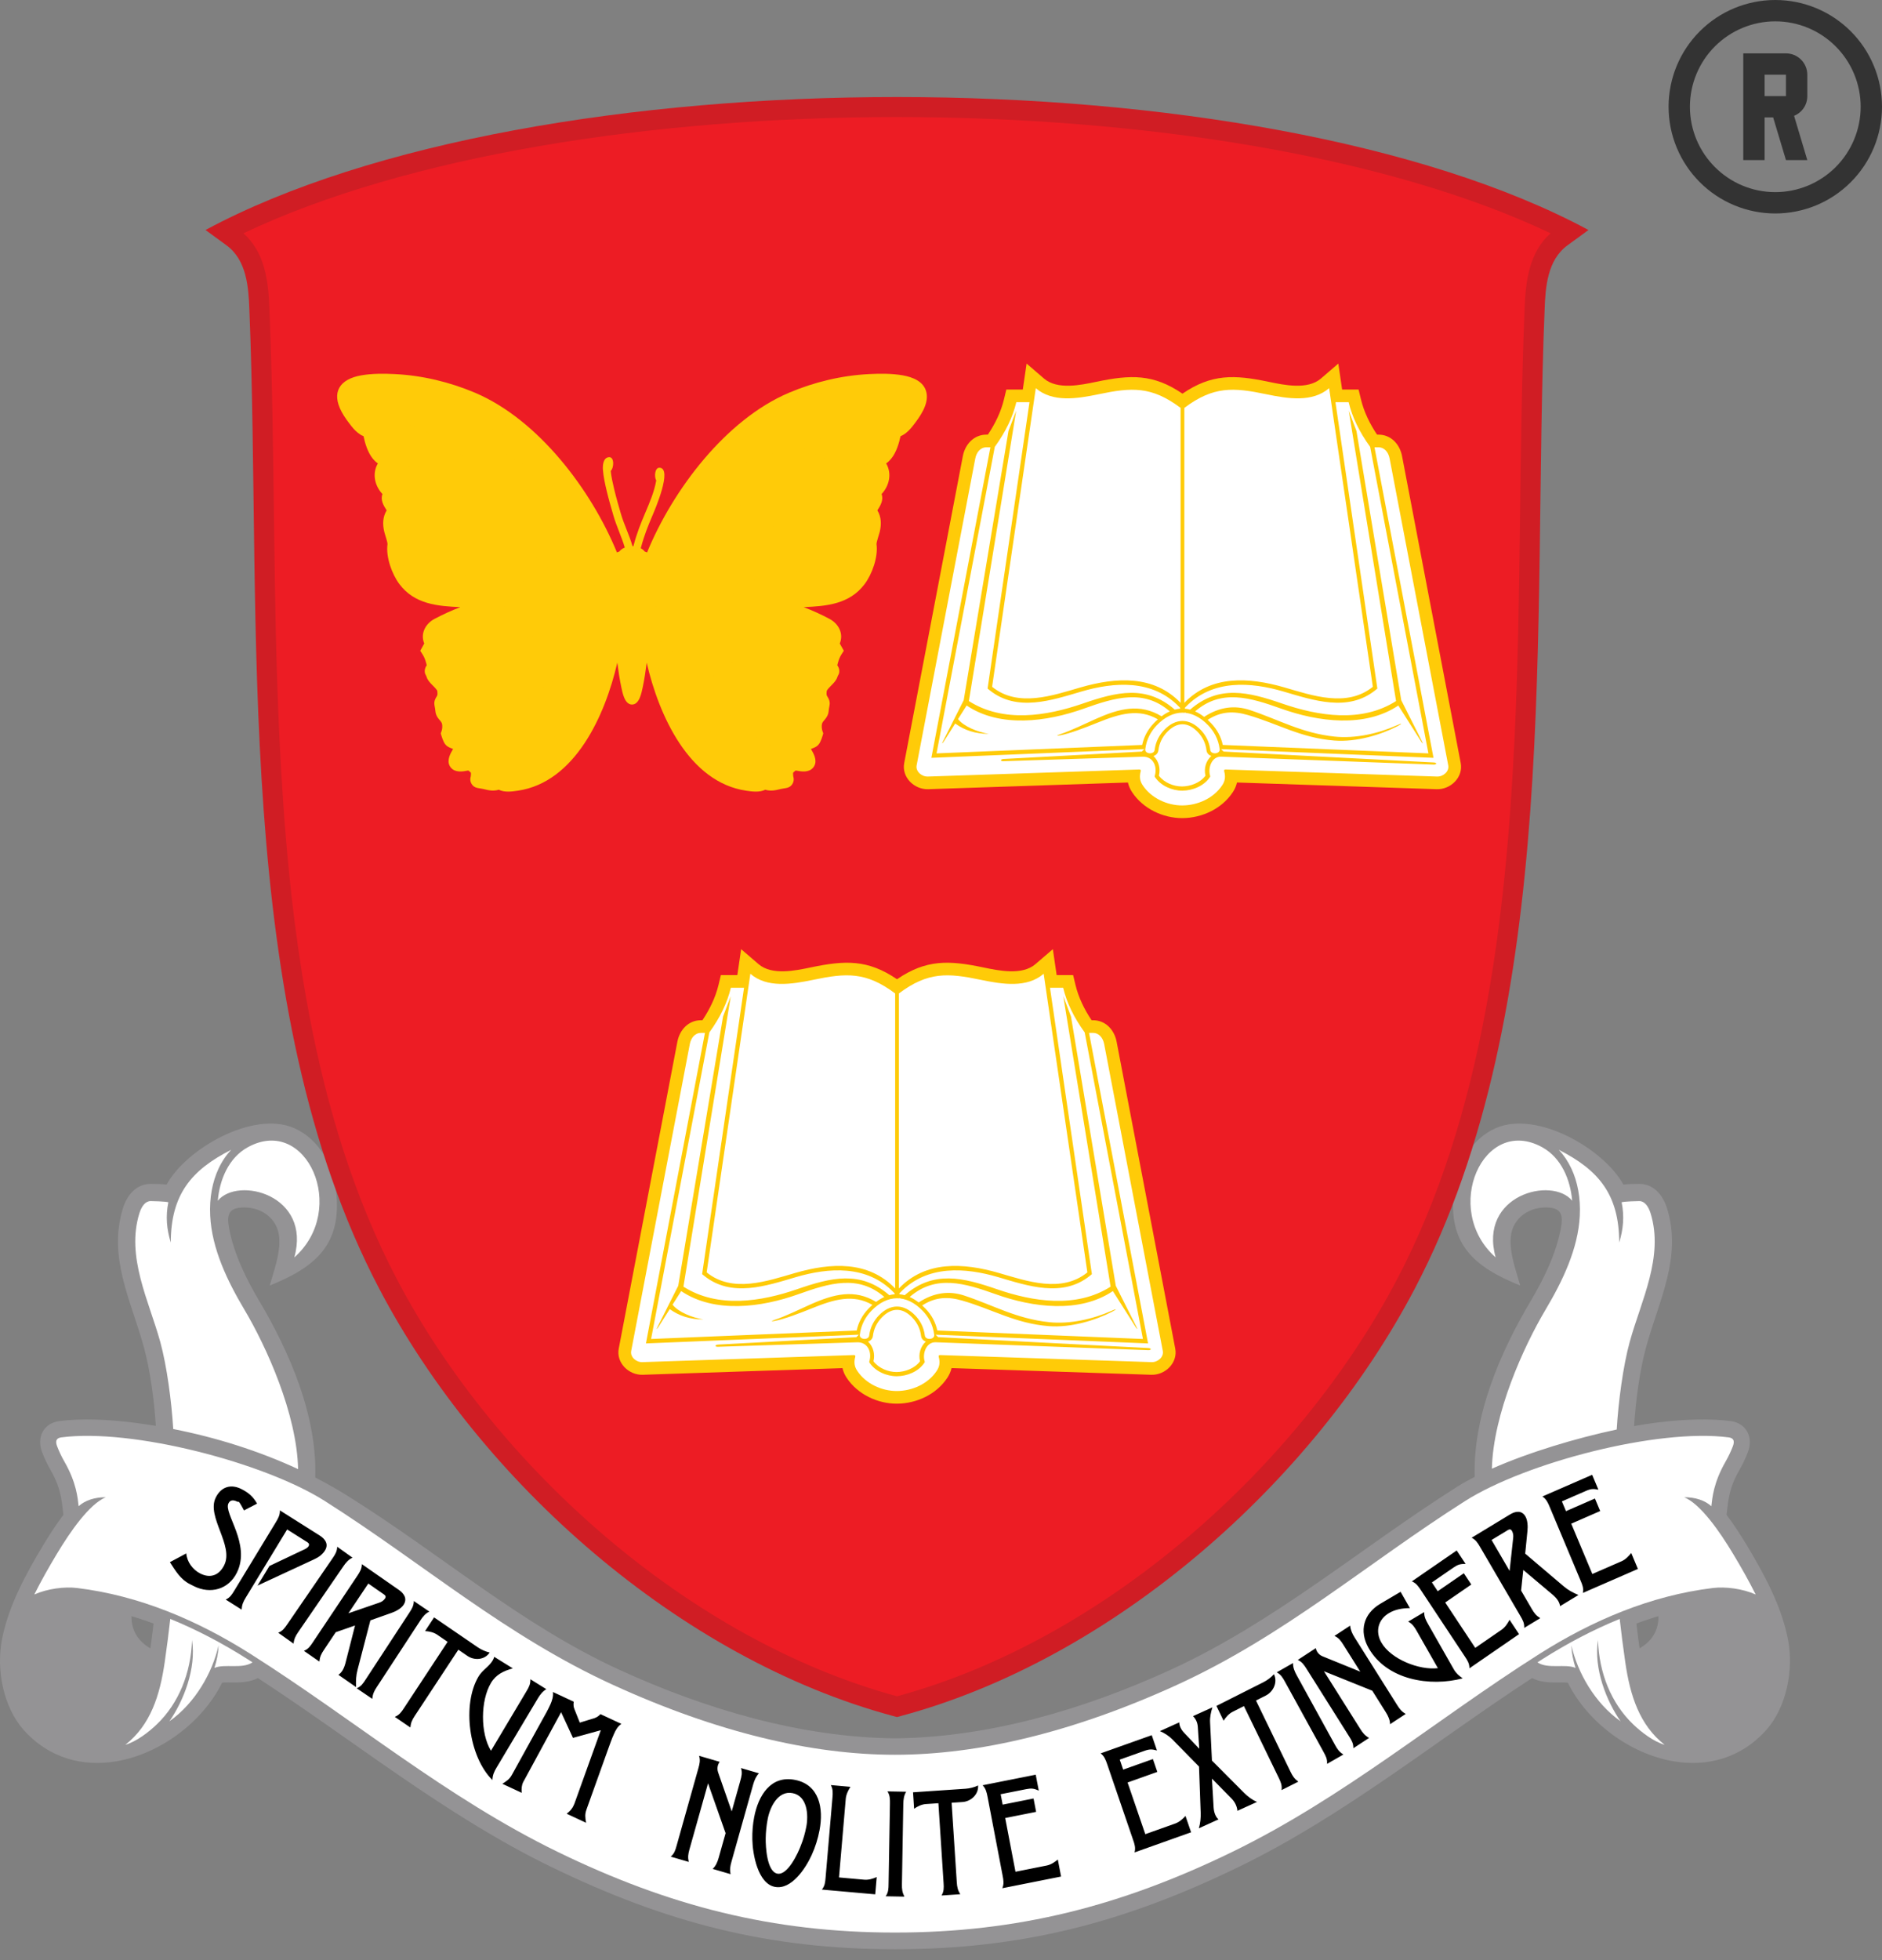
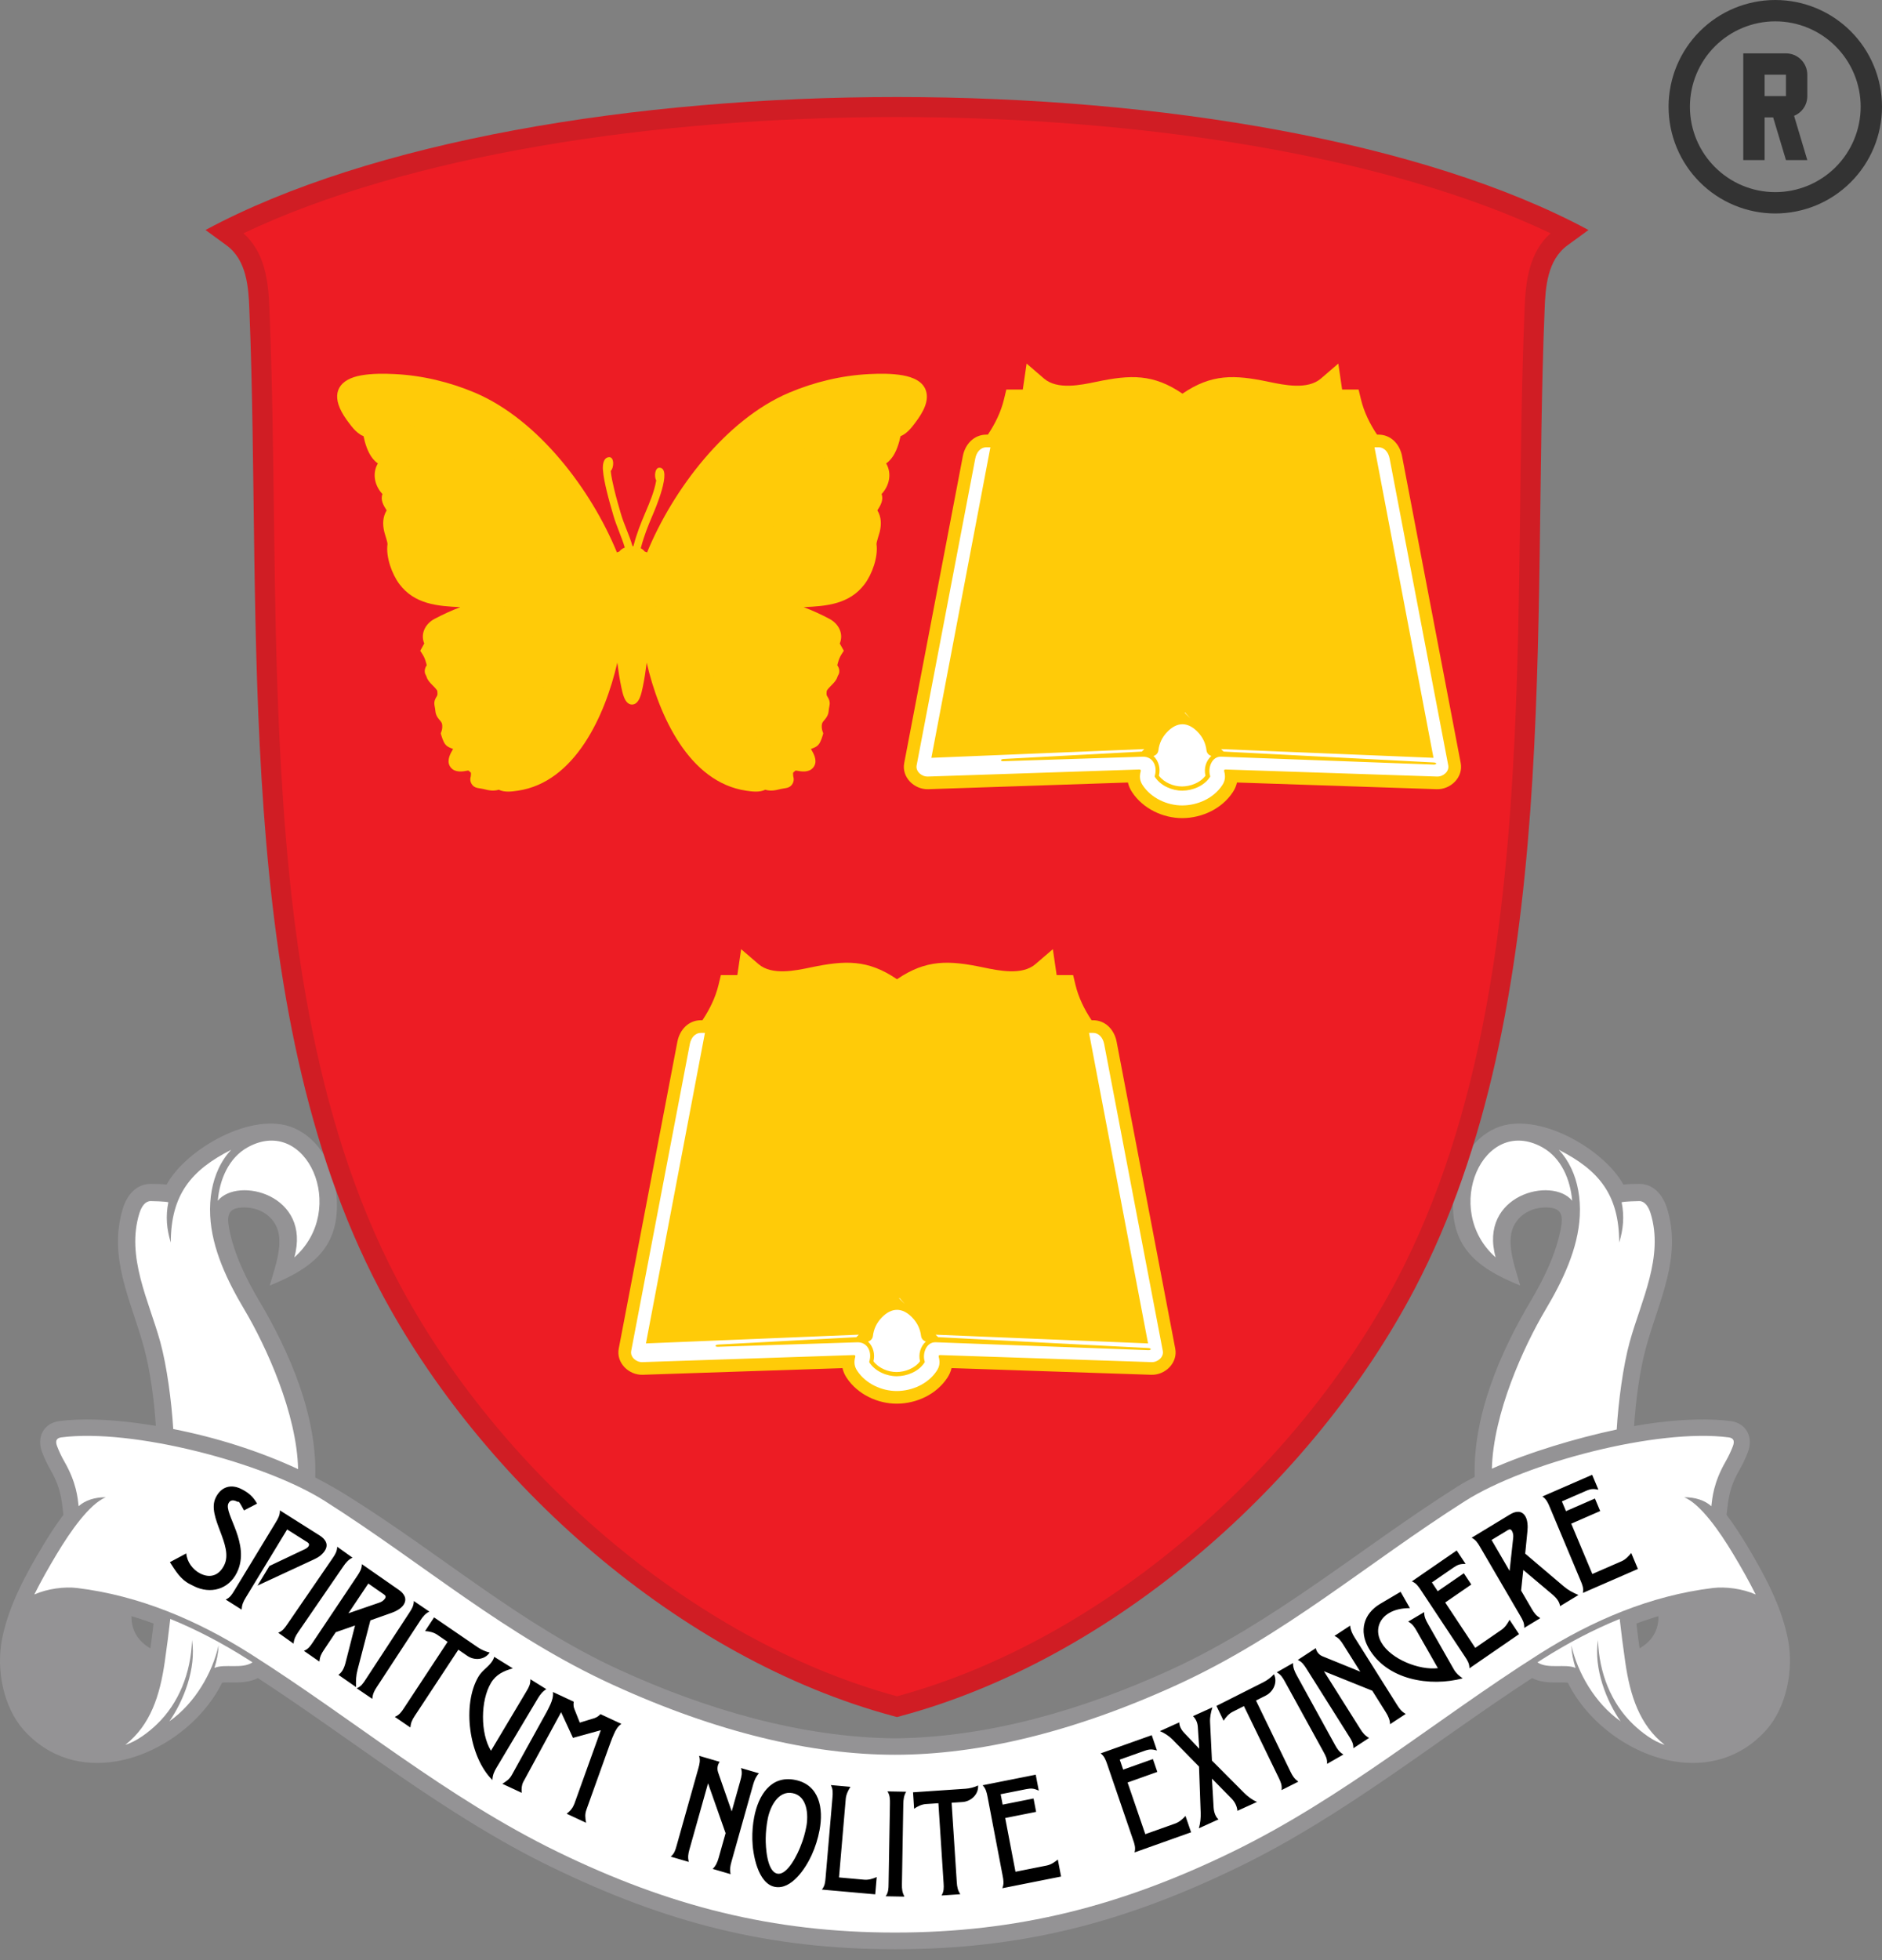
<svg xmlns="http://www.w3.org/2000/svg" width="97" height="101" viewBox="0 0 97 101" fill="none">
  <rect x="0" y="0" width="97" height="101" fill="#808080" stroke="none" />
  <path fill-rule="evenodd" clip-rule="evenodd" d="M13.293 86.47C12.905 86.667 12.48 86.699 12.043 86.698C11.932 86.697 11.612 86.684 11.449 86.707C10.438 88.743 8.251 90.38 5.984 90.76C4.275 91.045 2.52 90.617 1.187 89.107C0.193 87.955 -0.219 86.06 0.113 84.42C0.458 82.712 1.335 81.107 2.218 79.636C2.496 79.174 2.856 78.6 3.268 78.057L3.228 77.712C3.14 76.938 2.998 76.431 2.602 75.741C2.436 75.452 2.293 75.149 2.173 74.838C1.876 74.07 2.236 73.336 3.057 73.227C4.162 73.084 5.523 73.13 6.98 73.319C7.33 73.364 7.681 73.416 8.032 73.474C7.946 72.122 7.741 70.606 7.405 69.382C6.751 67.007 5.55 64.779 6.341 62.247C6.547 61.588 7.023 61.002 7.768 61.004C7.998 61.004 8.314 61.009 8.587 61.04C9.587 59.204 13.038 57.207 15.157 58.129C16.426 58.681 17.163 60.026 17.32 61.353C17.646 64.125 16.264 65.29 13.903 66.242C14.111 65.492 14.462 64.589 14.389 63.747C14.3 62.723 13.375 62.143 12.403 62.225C11.735 62.281 11.703 62.707 11.798 63.238C12.036 64.576 12.683 65.889 13.354 67.025C14.933 69.679 16.353 72.971 16.248 76.134C16.816 76.426 17.369 76.738 17.903 77.072C22.796 80.129 26.829 83.711 31.949 86.055C36.365 88.073 41.255 89.524 46.128 89.575C51.001 89.524 55.891 88.073 60.307 86.055C65.692 83.596 70.115 79.773 75.082 76.624C75.361 76.447 75.672 76.273 76.007 76.101C75.912 72.948 77.328 69.67 78.902 67.025C79.573 65.889 80.22 64.576 80.458 63.238C80.553 62.707 80.521 62.281 79.853 62.225C78.881 62.143 77.956 62.723 77.867 63.747C77.794 64.589 78.145 65.492 78.353 66.242C75.992 65.29 74.61 64.125 74.936 61.353C75.093 60.026 75.831 58.681 77.099 58.129C79.218 57.207 82.669 59.204 83.669 61.04C83.942 61.009 84.258 61.004 84.488 61.004C85.233 61.002 85.709 61.589 85.915 62.247C86.706 64.779 85.504 67.007 84.851 69.382C84.514 70.61 84.309 72.131 84.223 73.485C84.655 73.407 85.063 73.344 85.437 73.298C86.834 73.127 88.135 73.089 89.199 73.227C90.02 73.336 90.38 74.07 90.083 74.838C89.963 75.149 89.82 75.452 89.654 75.741C89.258 76.431 89.116 76.938 89.028 77.712L88.988 78.057C89.4 78.6 89.76 79.174 90.038 79.636C90.921 81.107 91.798 82.712 92.143 84.42C92.475 86.06 92.064 87.955 91.069 89.107C89.736 90.617 87.981 91.045 86.272 90.76C84.005 90.38 81.818 88.743 80.807 86.707C80.644 86.684 80.324 86.697 80.213 86.698C79.776 86.699 79.351 86.667 78.963 86.47C73.934 89.749 69.304 93.543 63.873 96.187C57.888 99.1 52.595 100.442 46.128 100.442C39.661 100.442 34.368 99.1 28.383 96.187C22.953 93.543 18.322 89.749 13.293 86.47V86.47ZM84.496 84.878V84.878L84.489 84.821L84.489 84.82L84.488 84.818L84.486 84.798L84.481 84.765L84.481 84.762L84.48 84.758L84.48 84.754L84.475 84.719L84.475 84.718L84.473 84.704L84.465 84.646L84.464 84.638L84.462 84.618L84.462 84.617L84.461 84.612L84.457 84.579L84.457 84.579L84.454 84.559V84.558L84.451 84.539L84.45 84.529L84.446 84.501L84.446 84.499L84.431 84.385L84.43 84.379L84.424 84.327L84.423 84.319L84.42 84.299L84.42 84.297L84.419 84.292L84.409 84.21L84.407 84.199L84.406 84.181L84.405 84.179L84.403 84.159L84.402 84.152L84.4 84.138L84.395 84.099L84.395 84.094L84.393 84.079L84.39 84.059L84.388 84.039L84.387 84.036L84.387 84.035L84.382 83.989L84.378 83.958L84.377 83.949L84.376 83.939L84.366 83.862L84.366 83.859L84.361 83.821L84.361 83.818L84.359 83.803L84.356 83.778L84.356 83.774L84.353 83.746L84.352 83.738L84.351 83.735L84.349 83.716L84.347 83.698L84.346 83.687L84.342 83.658L84.36 83.652L84.403 83.636L84.413 83.632L84.43 83.626L84.448 83.62L84.483 83.607L84.501 83.601L84.519 83.594L84.526 83.592L84.536 83.588L84.554 83.582L84.607 83.563L84.625 83.557L84.642 83.551L84.648 83.549L84.66 83.545L84.731 83.52L84.748 83.514L84.755 83.512L84.784 83.502L84.802 83.496L84.819 83.49L84.833 83.485L84.837 83.484L84.855 83.478L84.873 83.472L84.89 83.466L84.895 83.464L84.922 83.455L84.926 83.454L84.944 83.448L84.957 83.444L84.962 83.442L84.967 83.44L84.997 83.43L85.015 83.425L85.019 83.424L85.032 83.419L85.068 83.407L85.08 83.403L85.086 83.401L85.104 83.396L85.122 83.39L85.197 83.366L85.229 83.356L85.247 83.35L85.265 83.345L85.266 83.344L85.267 83.344L85.3 83.334L85.318 83.328L85.329 83.325L85.336 83.323L85.354 83.317L85.372 83.312L85.39 83.306L85.391 83.306L85.392 83.305L85.444 83.29L85.453 83.287L85.462 83.284L85.48 83.279C85.486 84.026 85.136 84.573 84.505 84.938L84.496 84.878V84.878ZM7.76 84.878V84.878L7.767 84.821L7.767 84.82L7.768 84.818L7.771 84.798L7.775 84.765L7.775 84.762L7.776 84.758L7.776 84.754L7.781 84.719L7.781 84.718L7.783 84.704L7.791 84.646L7.792 84.638L7.794 84.618L7.795 84.617L7.795 84.612L7.799 84.579L7.799 84.579L7.802 84.559V84.558L7.805 84.539L7.806 84.529L7.81 84.501L7.81 84.499L7.825 84.385L7.826 84.379L7.832 84.327L7.833 84.319L7.836 84.299L7.836 84.297L7.837 84.292L7.847 84.21L7.848 84.199L7.851 84.181L7.851 84.179L7.853 84.159L7.854 84.152L7.856 84.138L7.861 84.099L7.861 84.094L7.863 84.079L7.866 84.059L7.868 84.039L7.869 84.036L7.869 84.035L7.874 83.989L7.878 83.958L7.879 83.949L7.881 83.939L7.89 83.862L7.89 83.859L7.895 83.821L7.895 83.818L7.897 83.803L7.9 83.778L7.9 83.774L7.903 83.746L7.904 83.738L7.905 83.735L7.907 83.716L7.909 83.698L7.91 83.687L7.914 83.658L7.896 83.652L7.853 83.636L7.843 83.632L7.826 83.626L7.808 83.62L7.773 83.607L7.755 83.601L7.738 83.594L7.73 83.592L7.72 83.588L7.702 83.582L7.649 83.563L7.631 83.557L7.614 83.551L7.607 83.549L7.596 83.545L7.525 83.52L7.508 83.514L7.501 83.512L7.472 83.502L7.454 83.496L7.437 83.49L7.423 83.485L7.419 83.484L7.401 83.478L7.383 83.472L7.366 83.466L7.361 83.464L7.334 83.455L7.33 83.454L7.312 83.448L7.299 83.444L7.295 83.442L7.289 83.44L7.259 83.43L7.241 83.425L7.237 83.424L7.224 83.419L7.188 83.407L7.176 83.403L7.17 83.401L7.152 83.396L7.134 83.39L7.059 83.366L7.027 83.356L7.009 83.35L6.991 83.345L6.99 83.344L6.989 83.344L6.956 83.334L6.938 83.328L6.927 83.325L6.92 83.323L6.902 83.317L6.884 83.312L6.866 83.306L6.865 83.306L6.864 83.305L6.813 83.29L6.803 83.287L6.794 83.284L6.776 83.279C6.77 84.026 7.12 84.573 7.751 84.938L7.76 84.878V84.878Z" fill="#949395" />
  <path fill-rule="evenodd" clip-rule="evenodd" d="M81.871 11.851L80.783 12.647C79.754 13.402 79.651 14.791 79.611 15.96C78.951 32.009 80.535 51.89 72.918 66.405C67.685 76.379 57.425 85.459 46.454 88.418L46.232 88.478L46.01 88.418C35.039 85.459 24.779 76.379 19.546 66.405C11.928 51.89 13.513 32.009 12.853 15.96C12.812 14.791 12.71 13.402 11.681 12.647L10.593 11.851C27.609 2.701 64.914 2.732 81.871 11.851V11.851Z" fill="#D01D24" />
  <path fill-rule="evenodd" clip-rule="evenodd" d="M79.918 12.021C63.125 4.036 29.34 4.036 12.547 12.021C13.655 13.008 13.836 14.489 13.886 15.92C14.189 23.292 14.048 30.674 14.403 38.045C14.854 47.399 16.052 57.524 20.461 65.925C25.553 75.629 35.557 84.51 46.233 87.408C56.908 84.51 66.912 75.629 72.004 65.925C76.413 57.524 77.611 47.399 78.061 38.045C78.416 30.675 78.276 23.293 78.579 15.923C78.629 14.49 78.809 13.008 79.918 12.021V12.021Z" fill="#ED1C24" />
  <path fill-rule="evenodd" clip-rule="evenodd" d="M8.776 83.421C8.694 84.156 8.598 84.894 8.491 85.638C8.242 87.372 7.754 88.894 6.46 89.908C7.041 89.734 7.651 89.267 8.085 88.851C9.221 87.761 9.844 86.189 9.896 84.51C10.127 85.99 9.45 87.662 8.731 88.696C10.067 87.753 10.949 86.183 11.266 84.785C11.252 85.175 11.174 85.567 11.051 85.947C11.577 85.716 12.475 86.021 13.015 85.659C12.929 85.603 12.844 85.548 12.757 85.493C11.489 84.69 10.158 83.983 8.776 83.421V83.421ZM83.481 83.422C83.562 84.156 83.659 84.894 83.766 85.638C84.015 87.372 84.503 88.894 85.797 89.908C85.216 89.734 84.606 89.267 84.172 88.851C83.036 87.761 82.413 86.189 82.362 84.51C82.13 85.99 82.807 87.662 83.526 88.696C82.19 87.753 81.308 86.183 80.991 84.785C81.006 85.176 81.083 85.567 81.206 85.947C80.68 85.716 79.782 86.021 79.242 85.659C79.328 85.603 79.413 85.548 79.5 85.493C80.768 84.69 82.099 83.983 83.481 83.422V83.422ZM46.129 90.421C41.823 90.421 36.932 89.257 31.61 86.827C26.032 84.279 21.816 80.563 16.737 77.342C13.618 75.365 6.817 73.591 3.163 74.066C2.935 74.096 2.826 74.219 2.945 74.528C3.04 74.775 3.162 75.041 3.319 75.314C3.945 76.406 4.004 77.189 4.052 77.614C4.384 77.31 4.894 77.146 5.449 77.152C4.597 77.512 3.62 78.921 2.926 80.077C2.521 80.753 2.12 81.455 1.769 82.162C2.446 81.861 3.326 81.749 3.973 81.828C7.179 82.216 10.195 83.502 12.918 85.229C18.271 88.623 23.002 92.631 28.741 95.424C34.486 98.221 39.832 99.582 46.129 99.582C52.425 99.582 57.771 98.221 63.516 95.424C69.255 92.631 73.986 88.624 79.338 85.229C82.062 83.502 85.078 82.216 88.284 81.828C88.93 81.749 89.812 81.861 90.489 82.162C90.137 81.456 89.737 80.753 89.331 80.077C88.637 78.921 87.66 77.512 86.808 77.152C87.363 77.146 87.873 77.31 88.204 77.614C88.253 77.189 88.312 76.406 88.938 75.314C89.095 75.041 89.217 74.775 89.312 74.528C89.431 74.219 89.322 74.096 89.094 74.066C85.439 73.591 78.638 75.365 75.52 77.342C70.442 80.563 66.225 84.279 60.647 86.827C55.325 89.257 50.435 90.421 46.129 90.421V90.421ZM81.031 61.871C79.99 60.602 76.193 61.575 77.087 64.792C74.286 62.317 76.453 57.44 79.488 59.117C80.476 59.662 80.941 60.796 81.031 61.871V61.871ZM80.341 59.248C82.402 60.293 83.45 61.556 83.455 64.026C83.666 63.337 83.728 62.68 83.58 61.95C83.755 61.906 84.351 61.89 84.491 61.89C84.757 61.889 84.956 62.147 85.07 62.511C85.772 64.76 84.577 67.038 83.997 69.147C83.653 70.398 83.412 72.234 83.327 73.661C81.251 74.102 78.815 74.829 76.893 75.68C76.963 72.838 78.526 69.392 79.664 67.478C80.531 66.02 81.34 64.353 81.424 62.64C81.469 61.721 81.309 60.897 80.993 60.219C80.82 59.849 80.6 59.523 80.341 59.248V59.248ZM11.226 61.871C12.267 60.602 16.064 61.575 15.17 64.792C17.971 62.317 15.804 57.44 12.769 59.117C11.781 59.662 11.316 60.796 11.226 61.871V61.871ZM11.916 59.248C9.855 60.293 8.808 61.556 8.802 64.026C8.591 63.337 8.529 62.68 8.677 61.95C8.502 61.906 7.906 61.89 7.766 61.89C7.5 61.889 7.301 62.147 7.187 62.511C6.484 64.76 7.68 67.038 8.26 69.147C8.601 70.391 8.842 72.212 8.928 73.636C11.124 74.068 13.323 74.755 15.364 75.702C15.301 72.855 13.734 69.397 12.593 67.478C11.726 66.02 10.917 64.353 10.833 62.64C10.788 61.721 10.948 60.897 11.264 60.219C11.437 59.849 11.657 59.523 11.916 59.248V59.248Z" fill="white" />
  <path fill-rule="evenodd" clip-rule="evenodd" d="M32.6 28.144C32.615 28.145 32.629 28.145 32.644 28.146C32.654 28.114 32.663 28.081 32.672 28.048C32.744 27.774 32.835 27.503 32.931 27.236C33.031 26.961 33.145 26.692 33.259 26.422C33.485 25.889 33.724 25.334 33.822 24.759C33.708 24.554 33.754 24.092 33.992 24.101C34.679 24.13 33.757 26.261 33.623 26.576C33.512 26.839 33.4 27.102 33.303 27.37C33.21 27.626 33.123 27.886 33.054 28.148C33.045 28.183 33.035 28.218 33.025 28.252C33.104 28.294 33.176 28.349 33.231 28.42C33.273 28.431 33.313 28.447 33.351 28.467C34.672 25.242 37.409 21.619 40.665 20.238C41.971 19.685 43.38 19.347 44.797 19.276C45.354 19.247 45.983 19.243 46.531 19.342C47.043 19.432 47.624 19.654 47.749 20.223C47.885 20.838 47.399 21.496 47.041 21.953C46.907 22.125 46.752 22.286 46.566 22.401C46.467 22.463 46.468 22.447 46.414 22.477C46.386 22.563 46.371 22.667 46.347 22.752C46.289 22.961 46.216 23.168 46.114 23.36C46.006 23.563 45.862 23.75 45.673 23.879C45.976 24.396 45.842 25.026 45.437 25.459C45.55 25.754 45.386 26.046 45.22 26.299C45.428 26.643 45.435 27.016 45.342 27.407C45.311 27.539 45.166 27.946 45.177 28.047C45.267 28.695 44.95 29.587 44.56 30.103C43.779 31.136 42.604 31.233 41.423 31.286C41.878 31.458 42.319 31.661 42.752 31.89C43.227 32.142 43.492 32.654 43.283 33.16L43.49 33.532L43.361 33.734C43.288 33.85 43.227 34.004 43.192 34.137C43.182 34.173 43.163 34.237 43.156 34.282C43.234 34.39 43.275 34.517 43.254 34.651C43.237 34.761 43.19 34.789 43.17 34.859C43.083 35.164 42.773 35.341 42.615 35.586C42.602 35.669 42.585 35.795 42.626 35.86C42.854 36.218 42.74 36.297 42.708 36.65C42.675 37.012 42.401 37.124 42.364 37.307C42.343 37.414 42.354 37.567 42.389 37.669L42.432 37.79L42.396 37.914C42.364 38.026 42.322 38.138 42.27 38.242C42.157 38.469 41.988 38.519 41.797 38.593C41.811 38.619 41.825 38.645 41.838 38.667C41.998 38.933 42.139 39.281 41.911 39.554C41.69 39.82 41.313 39.763 41.01 39.703C40.97 39.73 40.916 39.78 40.877 39.817C40.876 39.88 40.875 39.96 40.885 40.004C40.927 40.135 40.917 40.271 40.846 40.39C40.697 40.637 40.474 40.598 40.241 40.656C39.946 40.73 39.73 40.775 39.441 40.695C39.139 40.839 38.776 40.79 38.456 40.743C35.512 40.308 33.96 36.871 33.331 34.146C33.278 34.57 33.216 34.993 33.127 35.411C33.065 35.697 32.956 36.305 32.575 36.305C32.193 36.305 32.084 35.697 32.023 35.411C31.933 34.993 31.872 34.57 31.817 34.146C31.189 36.87 29.637 40.308 26.693 40.743C26.374 40.79 26.01 40.839 25.708 40.695C25.42 40.775 25.203 40.73 24.909 40.656C24.675 40.598 24.453 40.637 24.303 40.39C24.231 40.27 24.221 40.133 24.264 40.005C24.275 39.962 24.274 39.881 24.272 39.818C24.233 39.78 24.179 39.73 24.14 39.703C23.836 39.763 23.459 39.82 23.238 39.554C23.011 39.281 23.151 38.933 23.311 38.667C23.324 38.645 23.339 38.619 23.352 38.593C23.161 38.519 22.993 38.469 22.879 38.242C22.828 38.139 22.785 38.026 22.753 37.914L22.718 37.79L22.76 37.669C22.796 37.567 22.806 37.414 22.785 37.307C22.748 37.124 22.474 37.012 22.442 36.65C22.41 36.297 22.295 36.218 22.523 35.86C22.564 35.796 22.547 35.669 22.534 35.586C22.376 35.341 22.066 35.164 21.979 34.859C21.959 34.789 21.913 34.761 21.896 34.651C21.875 34.517 21.915 34.391 21.993 34.282C21.986 34.237 21.967 34.173 21.957 34.137C21.922 34.004 21.862 33.85 21.788 33.734L21.66 33.532L21.866 33.16C21.657 32.654 21.922 32.142 22.397 31.89C22.83 31.661 23.271 31.458 23.726 31.286C22.546 31.233 21.37 31.136 20.589 30.103C20.199 29.587 19.882 28.696 19.972 28.047C19.984 27.946 19.838 27.539 19.807 27.407C19.714 27.016 19.721 26.643 19.929 26.299C19.762 26.046 19.599 25.753 19.712 25.459C19.307 25.026 19.173 24.396 19.476 23.879C19.285 23.749 19.143 23.562 19.035 23.361C18.933 23.168 18.86 22.961 18.802 22.752C18.779 22.668 18.764 22.563 18.737 22.478C18.67 22.436 18.687 22.466 18.584 22.401C18.397 22.286 18.242 22.125 18.108 21.953C17.927 21.721 17.751 21.488 17.611 21.227C17.056 20.196 17.524 19.533 18.618 19.342C19.167 19.244 19.795 19.247 20.352 19.276C21.77 19.347 23.177 19.685 24.484 20.238C27.74 21.619 30.477 25.242 31.798 28.467C31.836 28.448 31.876 28.432 31.918 28.421C31.99 28.327 32.092 28.26 32.202 28.216C32.04 27.66 31.781 27.135 31.619 26.577C31.497 26.155 31.375 25.733 31.272 25.305C31.188 24.953 31.102 24.567 31.075 24.206C31.058 23.975 31.088 23.57 31.397 23.557C31.667 23.546 31.65 24.103 31.477 24.268C31.51 24.581 31.584 24.909 31.657 25.213C31.758 25.635 31.878 26.051 31.999 26.467C32.165 27.04 32.439 27.571 32.6 28.144V28.144Z" fill="#FFCB08" />
  <path fill-rule="evenodd" clip-rule="evenodd" d="M34.185 31.027C34.489 31.005 34.902 31.011 35.075 31.011C35.844 31.012 36.616 31.042 37.383 31.091C39.353 31.215 40.733 31.434 42.499 32.369C42.703 32.477 42.827 32.642 42.813 32.828C42.8 33 42.644 32.972 42.527 32.922C41.246 32.37 40.009 31.965 38.818 31.676C36.85 31.199 35.117 31.049 34.184 31.051C34.059 31.051 34.025 31.038 34.185 31.027ZM44.241 20.24C44.957 20.129 45.857 20.017 46.679 20.104C47.036 20.142 47.227 20.291 47.261 20.513C47.311 20.852 47.062 21.149 46.801 21.327C46.621 21.45 46.424 21.555 46.276 21.738C46.24 21.223 45.756 21.531 45.596 21.085C45.408 20.565 45.247 20.504 44.716 20.501C44.612 20.384 44.449 20.26 44.241 20.24V20.24ZM20.909 20.24C20.193 20.129 19.293 20.017 18.471 20.104C18.114 20.142 17.923 20.291 17.889 20.513C17.839 20.852 18.088 21.149 18.349 21.327C18.529 21.45 18.726 21.555 18.874 21.738C18.91 21.223 19.393 21.531 19.554 21.085C19.742 20.565 19.903 20.504 20.434 20.501C20.538 20.384 20.701 20.26 20.909 20.24V20.24ZM30.965 31.027C30.662 31.006 30.248 31.011 30.075 31.011C29.306 31.012 28.534 31.042 27.767 31.091C25.797 31.215 24.418 31.434 22.651 32.369C22.447 32.477 22.323 32.642 22.337 32.828C22.351 33 22.506 32.972 22.623 32.922C23.904 32.37 25.141 31.965 26.332 31.676C28.3 31.199 30.033 31.049 30.966 31.051C31.091 31.051 31.125 31.038 30.965 31.027V31.027ZM23.947 38.429C23.959 38.604 23.85 38.822 23.776 38.945C23.549 39.324 23.792 39.22 24.107 39.157C24.167 39.145 24.231 39.155 24.295 39.179C24.67 38.775 25.368 38.24 26.655 37.591C27.484 37.173 27.628 36.736 28.279 35.939C28.28 35.672 28.297 35.414 28.327 35.168C26.712 36.441 24.901 37.75 23.947 38.429V38.429ZM24.393 39.226C24.662 39.38 24.783 39.505 24.816 39.696C24.871 40.017 24.703 40.038 24.95 40.107C25.108 40.151 25.255 40.191 25.402 40.19C25.722 40.188 25.699 40.121 25.8 39.861C26.04 39.237 26.402 38.574 26.824 37.919C26.913 37.78 27.006 37.642 27.1 37.504C25.578 38.231 24.794 38.808 24.393 39.226V39.226ZM29.045 38.815C30.419 37.304 31.201 34.876 31.501 32.918C30.865 33.37 29.641 34.346 28.946 35.307C28.119 36.449 28.493 37.61 29.045 38.815V38.815ZM23.354 37.402C23.444 38.025 23.119 37.747 23.833 38.225C23.935 38.293 23.979 38.26 24.081 38.188C25.093 37.464 26.821 36.209 28.35 34.999C28.444 34.361 28.622 33.801 28.817 33.339C27.814 34.049 26.711 34.804 25.775 35.445C24.932 36.023 24.224 36.507 23.852 36.78C23.478 37.053 23.295 36.989 23.354 37.402V37.402ZM31.384 31.387C30.909 31.822 30.016 32.485 29.003 33.206C28.796 33.662 28.597 34.231 28.487 34.89C28.899 34.561 29.295 34.237 29.656 33.93C30.274 33.403 30.666 32.996 30.982 32.548C31.186 32.258 31.359 31.949 31.542 31.577C31.66 31.339 31.628 31.164 31.384 31.387V31.387ZM31.137 31.219C30.868 31.405 30.362 31.686 29.729 31.985C29.676 32.051 29.397 32.405 29.108 32.986C30.029 32.327 30.828 31.727 31.277 31.322C31.53 31.095 31.3 31.106 31.137 31.219V31.219ZM22.862 35.138C22.961 35.247 23.045 35.354 23.059 35.44C23.094 35.649 23.115 35.853 23.034 36.046C23.178 35.945 23.324 35.838 23.47 35.727C24.503 34.941 25.551 33.949 26.246 33.249C25.924 33.333 25.604 33.409 25.286 33.486C25.131 33.523 24.976 33.56 24.822 33.598C24.197 34.246 23.476 34.762 22.862 35.138V35.138ZM22.942 34.95C23.472 34.615 24.067 34.181 24.603 33.652C23.967 33.812 23.341 33.986 22.727 34.224C22.277 34.399 22.6 35.165 22.942 34.95ZM29.4 32.006C30.12 31.679 30.707 31.364 31.021 31.156C30.109 31.146 28.358 31.307 26.36 31.791C26.239 31.82 26.117 31.851 25.994 31.883C25.75 32.462 25.387 32.982 24.97 33.44L25.259 33.37C25.889 33.219 26.515 33.067 27.133 32.877C27.926 32.632 28.722 32.314 29.4 32.006ZM22.381 33.708C22.45 33.873 22.454 34.201 22.695 34.109C23.233 33.904 23.789 33.747 24.321 33.606C25.102 33.4 25.527 32.64 25.848 31.921C24.893 32.175 23.895 32.502 22.917 32.92C22.557 33.073 22.203 33.285 22.381 33.708ZM23.782 36.684C24.16 36.408 24.866 35.924 25.708 35.347C26.694 34.672 27.867 33.869 28.91 33.127C29.131 32.646 29.359 32.292 29.502 32.09L29.45 32.114C28.874 32.376 28.214 32.644 27.542 32.869C26.907 33.082 26.329 33.343 25.836 33.82C25.182 34.453 24.357 35.2 23.542 35.821C22.869 36.334 22.846 37.368 23.782 36.684V36.684ZM31.524 32.757C31.578 32.38 31.613 32.021 31.631 31.693L31.632 31.663C31.453 32.025 31.281 32.329 31.078 32.616C30.756 33.073 30.359 33.486 29.733 34.02C29.342 34.353 28.91 34.706 28.46 35.062C28.428 35.296 28.406 35.539 28.4 35.793C28.98 35.094 29.545 34.485 29.986 34.05C30.587 33.458 31.113 33.042 31.524 32.757V32.757ZM26.614 40.207C27.531 40.072 28.308 39.592 28.958 38.909C28.492 37.908 28.304 36.97 28.282 36.124C27.81 36.707 27.338 37.341 26.924 37.983C26.556 38.554 26.234 39.13 26.001 39.678C25.733 40.309 25.939 40.307 26.614 40.207V40.207ZM41.204 38.429C41.191 38.604 41.3 38.822 41.374 38.945C41.601 39.324 41.358 39.22 41.043 39.157C40.983 39.145 40.919 39.155 40.855 39.179C40.48 38.775 39.782 38.24 38.495 37.591C37.666 37.173 37.522 36.736 36.87 35.939C36.87 35.672 36.853 35.414 36.823 35.168C38.438 36.441 40.249 37.75 41.204 38.429V38.429ZM40.757 39.226C40.488 39.38 40.367 39.505 40.335 39.696C40.279 40.017 40.447 40.038 40.2 40.107C40.042 40.151 39.895 40.191 39.748 40.19C39.428 40.188 39.451 40.121 39.35 39.861C39.111 39.237 38.748 38.574 38.326 37.919C38.237 37.78 38.144 37.642 38.05 37.504C39.572 38.231 40.356 38.808 40.757 39.226V39.226ZM36.105 38.815C34.731 37.304 33.949 34.876 33.649 32.918C34.285 33.37 35.509 34.346 36.205 35.307C37.031 36.449 36.657 37.61 36.105 38.815V38.815ZM41.796 37.402C41.706 38.025 42.031 37.747 41.317 38.225C41.215 38.293 41.171 38.26 41.07 38.188C40.057 37.464 38.33 36.209 36.8 34.999C36.706 34.361 36.528 33.801 36.334 33.339C37.336 34.049 38.439 34.804 39.375 35.445C40.218 36.023 40.926 36.507 41.298 36.78C41.672 37.053 41.855 36.989 41.796 37.402V37.402ZM33.766 31.387C34.241 31.822 35.134 32.485 36.147 33.206C36.355 33.662 36.553 34.231 36.663 34.89C36.251 34.561 35.855 34.237 35.494 33.93C34.877 33.403 34.485 32.996 34.169 32.548C33.965 32.258 33.791 31.949 33.608 31.577C33.49 31.339 33.522 31.164 33.766 31.387V31.387ZM34.013 31.219C34.282 31.405 34.788 31.686 35.421 31.985C35.474 32.051 35.753 32.405 36.042 32.986C35.122 32.327 34.322 31.727 33.873 31.322C33.62 31.095 33.85 31.106 34.013 31.219V31.219ZM42.288 35.138C42.189 35.247 42.105 35.354 42.091 35.439C42.056 35.648 42.035 35.853 42.116 36.046C41.972 35.945 41.826 35.838 41.68 35.727C40.648 34.94 39.599 33.949 38.904 33.249C39.226 33.333 39.546 33.409 39.864 33.486C40.019 33.523 40.174 33.56 40.328 33.598C40.953 34.246 41.674 34.762 42.288 35.138V35.138ZM42.208 34.95C41.678 34.615 41.083 34.181 40.547 33.652C41.183 33.812 41.809 33.986 42.423 34.224C42.873 34.399 42.55 35.165 42.208 34.95V34.95ZM35.749 32.006C35.03 31.679 34.443 31.364 34.129 31.156C35.041 31.146 36.792 31.307 38.79 31.791C38.911 31.82 39.033 31.851 39.157 31.883C39.401 32.462 39.763 32.982 40.18 33.44L39.891 33.37C39.261 33.219 38.635 33.067 38.017 32.877C37.224 32.632 36.429 32.314 35.749 32.006ZM42.769 33.708C42.7 33.873 42.697 34.201 42.455 34.109C41.918 33.904 41.361 33.748 40.829 33.606C40.048 33.4 39.623 32.64 39.302 31.921C40.257 32.175 41.255 32.502 42.234 32.92C42.593 33.073 42.947 33.285 42.769 33.708V33.708ZM41.368 36.684C40.99 36.408 40.284 35.924 39.442 35.347C38.456 34.672 37.283 33.869 36.24 33.127C36.019 32.646 35.791 32.292 35.648 32.09L35.701 32.114C36.276 32.375 36.936 32.644 37.608 32.869C38.243 33.082 38.821 33.343 39.314 33.82C39.968 34.453 40.793 35.2 41.608 35.821C42.282 36.334 42.304 37.368 41.368 36.684ZM33.626 32.757C33.572 32.38 33.537 32.021 33.519 31.693L33.518 31.663C33.697 32.025 33.869 32.329 34.072 32.616C34.393 33.073 34.791 33.486 35.417 34.02C35.808 34.353 36.24 34.706 36.69 35.062C36.722 35.296 36.744 35.539 36.75 35.793C36.17 35.094 35.605 34.485 35.164 34.05C34.563 33.458 34.037 33.042 33.626 32.757V32.757ZM38.536 40.207C37.619 40.072 36.842 39.592 36.192 38.909C36.658 37.908 36.847 36.97 36.868 36.124C37.34 36.707 37.812 37.341 38.226 37.983C38.594 38.554 38.916 39.13 39.149 39.678C39.417 40.309 39.211 40.307 38.536 40.207V40.207ZM44.655 25.213C44.953 25.219 45.405 24.886 45.309 24.499C45.233 24.194 45.056 23.967 44.311 24.01C41.279 24.186 35.881 26.341 33.353 30.618C33.293 30.72 33.311 30.719 33.393 30.638C33.96 30.075 34.622 29.998 35.364 29.874C36.255 29.721 37.042 29.057 37.779 28.308C38.572 27.503 39.349 26.575 40.26 25.981C41.512 25.166 43.08 25.18 44.655 25.213V25.213ZM33.373 30.247C34.184 27.292 36.045 24.699 38.266 22.625C40.108 20.905 42.277 20.009 44.806 19.876C45.298 19.85 45.936 19.847 46.427 19.933C46.709 19.983 46.592 19.995 46.39 19.985C46.052 19.97 45.703 19.977 45.406 19.993C44.809 20.024 44.232 20.099 43.675 20.216C43.58 20.233 43.477 20.258 43.358 20.288L43.357 20.288L43.329 20.295L43.3 20.303L43.27 20.31L43.261 20.312C41.875 20.664 40.615 21.294 39.473 22.215L39.411 22.266L39.364 22.305L39.331 22.332L39.29 22.366L39.288 22.368L39.226 22.42L39.19 22.451L39.145 22.491L39.109 22.522L39.105 22.526L39.045 22.579L39.039 22.584L39.018 22.603L38.968 22.649L38.952 22.663L38.925 22.688L38.866 22.743H38.866L38.783 22.821L38.781 22.822L38.711 22.889L38.695 22.904L38.625 22.971L38.618 22.978L38.556 23.038L38.536 23.057L38.454 23.137L38.454 23.137L38.373 23.218L38.311 23.28L38.281 23.309L38.225 23.366L38.212 23.379L38.151 23.442L38.149 23.444L38.052 23.543L38.051 23.544C37.954 23.645 37.858 23.747 37.763 23.849L37.752 23.861C37.661 23.96 37.571 24.06 37.481 24.16L37.452 24.194C37.334 24.328 37.217 24.464 37.102 24.601L37.087 24.619L37.007 24.716L37.001 24.723L36.986 24.742C36.144 25.768 35.409 26.883 34.836 28.074C34.474 28.826 33.971 29.462 33.521 30.151C33.425 30.297 33.261 30.65 33.373 30.247V30.247ZM44.396 28.039C42.885 28.816 41.837 29.276 40.545 29.587C39.141 29.926 37.067 30.177 35.844 29.852C36.618 29.568 37.295 28.949 37.854 28.382C38.031 28.202 38.208 28.014 38.386 27.825C39.316 27.733 40.138 27.274 41.092 27.196C42.267 27.101 43.425 27.13 44.456 27.742C44.668 27.867 44.603 27.933 44.396 28.039ZM44.659 20.594C45.212 20.518 45.421 20.741 45.5 21.296C44.438 21.536 42.766 22.091 41.177 23.351C40.583 23.35 39.968 23.292 39.391 23.453C38.908 23.291 38.451 23.649 38.134 23.98C37.522 24.618 37.235 25.436 36.791 26.18C36.373 26.128 35.68 27.384 35.508 27.602C35.399 27.74 35.287 27.878 35.172 28.015C35.118 28.087 34.993 28.245 34.939 28.392C34.852 28.482 34.765 28.573 34.681 28.666C35.639 26.44 37.175 24.464 38.937 22.819C40.228 21.614 41.677 20.82 43.295 20.411C43.951 20.245 44.127 20.209 44.659 20.594V20.594ZM45.951 22.094C45.718 22.31 45.951 22.61 45.419 22.649C44.366 22.727 43.485 22.983 42.852 23.259C42.538 23.396 42.51 23.496 42.2 23.37C41.98 23.279 41.749 23.233 41.483 23.285C42.802 22.294 44.133 21.782 45.138 21.52C45.611 21.397 46.551 21.411 45.951 22.094V22.094ZM45.716 22.773C45.642 22.994 45.529 23.267 45.325 23.398C44.846 23.345 44.364 23.229 43.953 23.023C44.467 22.886 45.057 22.788 45.716 22.773ZM45.084 23.502C44.894 23.608 44.861 23.785 44.986 23.971C44.79 23.897 44.551 23.892 44.305 23.906C43.527 23.951 43.247 23.934 42.561 23.55C44.038 22.804 43.611 23.277 45.084 23.502ZM44.876 25.678C44.877 25.714 44.833 25.795 44.786 25.873C44.26 25.855 41.196 25.822 39.484 27.474C39.159 27.572 38.834 27.662 38.498 27.707C39.063 27.109 39.648 26.505 40.317 26.069C41.539 25.272 43.114 25.287 44.526 25.314C44.798 25.32 44.761 25.332 44.781 25.448C44.79 25.5 44.81 25.574 44.876 25.678V25.678ZM39.016 29.979C39.577 30.223 40.538 30.509 42.118 30.652C41.788 30.683 41.453 30.692 41.133 30.706C40.044 30.754 38.913 30.743 37.83 30.604C37.01 30.498 36.161 30.453 35.318 30.452C34.729 30.451 34.223 30.521 33.643 30.597C33.537 30.611 33.578 30.58 33.642 30.541C34.207 30.193 34.739 30.084 35.382 29.977C35.618 29.937 35.756 29.944 35.983 29.993C36.833 30.175 37.974 30.122 39.016 29.979V29.979ZM44.615 26.146C44.543 26.291 44.556 26.399 44.677 26.57C44.754 26.679 44.79 26.791 44.799 26.905C44.375 26.75 43.915 26.489 43.488 26.055C43.883 26.017 44.221 26.006 44.463 26.004C44.737 26.003 44.709 25.958 44.615 26.146V26.146ZM44.799 27.048C44.79 27.153 44.721 27.778 44.509 27.652C43.457 27.027 42.27 26.996 41.084 27.092C40.636 27.128 40.211 27.252 39.79 27.381C40.818 26.523 42.241 26.195 43.318 26.073C43.796 26.586 44.321 26.881 44.799 27.048V27.048ZM44.584 28.137C44.624 28.431 44.539 28.818 44.401 29.164C43.763 29.231 43.09 29.154 42.495 29.053C43.151 28.782 43.789 28.469 44.444 28.132C44.507 28.1 44.57 28.042 44.584 28.137V28.137ZM41.04 29.565C41.62 29.907 42.699 30.067 43.692 30.139C43.403 30.356 43.068 30.484 42.713 30.562C40.981 30.456 39.911 30.187 39.271 29.942C39.745 29.869 40.191 29.78 40.569 29.689C40.728 29.651 40.885 29.609 41.04 29.565ZM44.34 29.306C44.263 29.475 44.173 29.629 44.083 29.749C44.007 29.849 43.926 29.937 43.84 30.016C42.878 29.957 41.812 29.819 41.214 29.514C41.571 29.406 41.917 29.284 42.258 29.149C42.889 29.264 43.629 29.369 44.34 29.306ZM43.3 24.02C42.597 24.136 41.878 24.326 41.176 24.563C40.98 24.62 40.789 24.691 40.6 24.77C39.862 25.051 39.155 25.379 38.519 25.724C37.345 26.361 36.227 27.148 35.255 28.079C35.368 27.945 35.48 27.805 35.59 27.666C35.737 27.481 36.564 26.061 36.833 26.311C37.296 25.561 37.585 24.702 38.21 24.052C38.625 23.619 39.02 23.421 39.387 23.563C39.987 23.386 40.663 23.462 41.283 23.455C42.081 23.134 42.549 23.796 43.3 24.02V24.02ZM20.495 25.213C20.197 25.219 19.745 24.886 19.841 24.499C19.917 24.194 20.094 23.967 20.839 24.01C23.871 24.186 29.269 26.341 31.797 30.618C31.857 30.72 31.839 30.719 31.757 30.638C31.19 30.075 30.528 29.998 29.786 29.874C28.895 29.721 28.108 29.057 27.37 28.308C26.578 27.503 25.801 26.575 24.89 25.981C23.639 25.166 22.07 25.18 20.495 25.213V25.213ZM31.777 30.247C30.966 27.292 29.105 24.699 26.884 22.625C25.042 20.905 22.872 20.009 20.344 19.876C19.852 19.85 19.214 19.847 18.723 19.933C18.441 19.983 18.558 19.995 18.76 19.985C19.098 19.97 19.447 19.977 19.744 19.993C20.34 20.024 20.918 20.099 21.475 20.216C21.57 20.233 21.674 20.258 21.792 20.288L21.793 20.288L21.821 20.295L21.851 20.303L21.88 20.31L21.889 20.312C23.275 20.664 24.535 21.294 25.677 22.215L25.739 22.266L25.786 22.305L25.819 22.332L25.86 22.366L25.863 22.368L25.924 22.42L25.96 22.451L26.005 22.491L26.041 22.522L26.045 22.526L26.105 22.579L26.111 22.584L26.132 22.603L26.182 22.649L26.198 22.663L26.225 22.688L26.284 22.743H26.284L26.367 22.821L26.369 22.822L26.439 22.889L26.455 22.904L26.525 22.971L26.532 22.978L26.594 23.038L26.614 23.057L26.696 23.137L26.696 23.137L26.777 23.218L26.839 23.28L26.869 23.309L26.925 23.366L26.938 23.379L26.999 23.442L27.001 23.444L27.098 23.543L27.099 23.544C27.196 23.645 27.292 23.747 27.387 23.849L27.397 23.861C27.489 23.96 27.579 24.06 27.668 24.16L27.698 24.194C27.817 24.328 27.933 24.464 28.048 24.601L28.063 24.619L28.143 24.716L28.149 24.723L28.164 24.742C29.006 25.768 29.741 26.883 30.314 28.074C30.676 28.826 31.18 29.462 31.629 30.151C31.724 30.297 31.889 30.65 31.777 30.247V30.247ZM20.753 28.039C22.265 28.816 23.313 29.276 24.605 29.587C26.009 29.926 28.083 30.177 29.306 29.852C28.532 29.568 27.855 28.949 27.296 28.382C27.119 28.202 26.942 28.014 26.764 27.825C25.834 27.733 25.012 27.274 24.058 27.196C22.883 27.101 21.725 27.13 20.694 27.742C20.482 27.867 20.547 27.933 20.753 28.039V28.039ZM20.491 20.594C19.938 20.518 19.729 20.741 19.65 21.296C20.712 21.536 22.384 22.091 23.973 23.351C24.567 23.35 25.183 23.292 25.759 23.453C26.242 23.291 26.699 23.649 27.016 23.98C27.628 24.618 27.915 25.436 28.359 26.18C28.776 26.128 29.47 27.384 29.642 27.602C29.751 27.74 29.863 27.878 29.978 28.015C30.032 28.087 30.157 28.245 30.211 28.392C30.298 28.482 30.384 28.573 30.469 28.666C29.511 26.44 27.974 24.464 26.213 22.819C24.922 21.614 23.473 20.82 21.855 20.411C21.199 20.245 21.023 20.209 20.491 20.594V20.594ZM19.199 22.094C19.432 22.31 19.199 22.61 19.731 22.649C20.784 22.727 21.665 22.983 22.298 23.259C22.612 23.396 22.64 23.496 22.95 23.37C23.17 23.279 23.401 23.233 23.666 23.285C22.348 22.294 21.017 21.782 20.012 21.52C19.539 21.397 18.599 21.411 19.199 22.094V22.094ZM19.434 22.773C19.508 22.994 19.62 23.267 19.825 23.398C20.305 23.345 20.786 23.229 21.197 23.023C20.683 22.886 20.093 22.788 19.434 22.773V22.773ZM20.066 23.502C20.256 23.608 20.289 23.785 20.164 23.971C20.36 23.897 20.599 23.892 20.845 23.906C21.623 23.951 21.903 23.934 22.588 23.55C21.112 22.804 21.538 23.277 20.066 23.502ZM20.274 25.678C20.273 25.714 20.317 25.795 20.364 25.873C20.89 25.855 23.954 25.822 25.666 27.474C25.991 27.572 26.316 27.662 26.652 27.707C26.087 27.109 25.502 26.505 24.833 26.069C23.611 25.272 22.036 25.287 20.623 25.314C20.352 25.32 20.389 25.332 20.369 25.448C20.36 25.5 20.34 25.574 20.274 25.678V25.678ZM26.134 29.979C25.573 30.223 24.612 30.509 23.032 30.652C23.362 30.683 23.697 30.692 24.017 30.706C25.106 30.754 26.237 30.743 27.32 30.604C28.14 30.498 28.989 30.453 29.832 30.452C30.421 30.451 30.927 30.521 31.507 30.597C31.613 30.611 31.572 30.58 31.508 30.541C30.943 30.193 30.411 30.084 29.768 29.977C29.532 29.937 29.394 29.944 29.167 29.993C28.317 30.175 27.175 30.122 26.134 29.979V29.979ZM20.535 26.146C20.607 26.291 20.593 26.399 20.473 26.57C20.396 26.679 20.36 26.791 20.351 26.905C20.775 26.75 21.235 26.489 21.662 26.055C21.267 26.017 20.928 26.006 20.686 26.004C20.413 26.003 20.441 25.958 20.535 26.146V26.146ZM20.351 27.048C20.36 27.153 20.429 27.778 20.641 27.652C21.693 27.027 22.88 26.996 24.066 27.092C24.514 27.128 24.939 27.252 25.36 27.381C24.332 26.523 22.909 26.195 21.832 26.073C21.354 26.586 20.829 26.881 20.351 27.048V27.048ZM20.567 28.137C20.526 28.431 20.61 28.818 20.749 29.164C21.387 29.231 22.06 29.154 22.655 29.053C21.999 28.782 21.361 28.469 20.706 28.132C20.643 28.1 20.58 28.042 20.567 28.137V28.137ZM24.11 29.565C23.53 29.907 22.451 30.067 21.458 30.139C21.747 30.356 22.082 30.484 22.437 30.562C24.169 30.456 25.239 30.187 25.879 29.942C25.405 29.869 24.959 29.78 24.581 29.689C24.422 29.651 24.265 29.609 24.11 29.565V29.565ZM20.81 29.306C20.887 29.475 20.977 29.629 21.067 29.749C21.143 29.849 21.224 29.937 21.311 30.016C22.272 29.957 23.338 29.819 23.936 29.514C23.579 29.406 23.233 29.284 22.892 29.149C22.261 29.264 21.521 29.369 20.81 29.306V29.306ZM21.85 24.02C22.553 24.136 23.272 24.326 23.974 24.563C24.17 24.62 24.361 24.691 24.55 24.77C25.288 25.051 25.995 25.379 26.631 25.724C27.805 26.361 28.923 27.148 29.895 28.079C29.782 27.945 29.669 27.805 29.56 27.666C29.413 27.481 28.586 26.061 28.317 26.311C27.855 25.561 27.565 24.702 26.94 24.052C26.525 23.619 26.13 23.421 25.763 23.563C25.163 23.386 24.487 23.462 23.867 23.455C23.069 23.134 22.601 23.796 21.85 24.02V24.02ZM32.358 29.122C32.303 29.2 32.213 29.25 32.112 29.25C31.944 29.25 31.807 29.109 31.807 28.935C31.807 28.761 31.944 28.619 32.112 28.619L32.136 28.62C32.166 28.486 32.351 28.383 32.575 28.383C32.799 28.383 32.983 28.486 33.013 28.62L33.038 28.619C33.206 28.619 33.343 28.761 33.343 28.935C33.343 29.109 33.206 29.25 33.038 29.25C32.937 29.25 32.847 29.199 32.792 29.121C32.778 29.745 33.217 30.683 33.217 31.457C33.217 31.895 32.902 36.018 32.575 36.018C32.248 36.018 31.933 31.895 31.933 31.457C31.933 30.684 32.372 29.745 32.358 29.122V29.122Z" fill="#FFCB08" />
  <path d="M84.419 80.846L84.075 80.024C83.941 80.194 83.776 80.363 83.576 80.45L82.071 81.106L80.983 78.513L82.475 77.862L82.204 77.217L80.712 77.868L80.501 77.365L81.74 76.825C81.993 76.714 82.117 76.709 82.383 76.761L82.061 75.994L79.497 77.112C79.694 77.243 79.778 77.424 79.869 77.641L81.464 81.444C81.558 81.668 81.629 81.837 81.582 82.082L84.419 80.846V80.846ZM77.924 78.881C77.991 78.996 78.007 79.124 77.99 79.254L77.806 80.947L76.877 79.353L77.624 78.9C77.736 78.832 77.843 78.742 77.924 78.881V78.881ZM81.355 82.189C81.049 82.056 80.834 81.946 80.581 81.73L78.61 80.056L78.725 78.895C78.75 78.664 78.74 78.344 78.622 78.141C78.429 77.81 78.108 77.868 77.828 78.037L75.849 79.238C76.061 79.341 76.167 79.509 76.285 79.712L78.359 83.266C78.481 83.476 78.574 83.635 78.559 83.884L79.387 83.382C79.177 83.252 79.076 83.124 78.951 82.908L78.399 81.962L78.511 80.897L80.035 82.181C80.139 82.273 80.241 82.375 80.311 82.495C80.359 82.578 80.395 82.668 80.408 82.763L81.355 82.189V82.189ZM78.294 84.205L77.803 83.465C77.704 83.658 77.572 83.855 77.392 83.979L76.036 84.913L74.487 82.575L75.832 81.649L75.447 81.068L74.102 81.994L73.802 81.541L74.918 80.772C75.147 80.615 75.267 80.586 75.538 80.586L75.08 79.894L72.769 81.486C72.986 81.576 73.102 81.738 73.231 81.933L75.502 85.361C75.635 85.563 75.737 85.716 75.736 85.966L78.294 84.205V84.205ZM75.389 86.483C75.195 86.349 75.048 86.223 74.927 86.012L73.604 83.687C73.484 83.476 73.4 83.312 73.404 83.07L72.577 83.56C72.788 83.666 72.903 83.837 73.015 84.035L74.11 85.958C73.162 86.074 71.69 85.503 71.195 84.634C70.871 84.065 71.032 83.45 71.59 83.12C71.915 82.927 72.298 82.863 72.668 82.866L72.188 82.023L71.135 82.645C70.277 83.153 70.04 84.045 70.538 84.92C71.479 86.575 73.708 86.93 75.389 86.483V86.483ZM72.454 88.316C72.243 88.2 72.136 88.058 72.007 87.853L69.816 84.373C69.698 84.187 69.605 83.984 69.589 83.767L68.778 84.297C69.004 84.396 69.108 84.547 69.237 84.752L70.109 86.138L68.166 85.348C68.05 85.301 67.957 85.221 67.89 85.116C67.855 85.06 67.832 84.996 67.815 84.928L66.889 85.534C67.104 85.63 67.216 85.794 67.341 85.993L69.533 89.473C69.662 89.678 69.76 89.834 69.753 90.084L70.564 89.553C70.349 89.43 70.245 89.305 70.112 89.094L68.237 86.117L70.728 87.12L71.428 88.233C71.542 88.413 71.647 88.634 71.643 88.847L72.454 88.316V88.316ZM69.237 90.41C69.03 90.274 68.933 90.143 68.813 89.924L66.829 86.317C66.723 86.123 66.636 85.919 66.645 85.694L65.804 86.174C66.014 86.283 66.116 86.453 66.229 86.659L68.212 90.267C68.329 90.48 68.418 90.641 68.397 90.89L69.237 90.41ZM65.66 86.269C65.52 86.43 65.312 86.585 65.124 86.679L62.696 87.904L63.065 88.665C63.185 88.481 63.335 88.306 63.537 88.205L64.114 87.913L65.906 91.607C66.012 91.826 66.086 91.995 66.052 92.242L66.916 91.807C66.716 91.66 66.626 91.525 66.516 91.3L64.734 87.626L65.241 87.37C65.63 87.174 65.863 86.686 65.66 86.269V86.269ZM64.789 92.851C64.537 92.746 64.321 92.578 64.128 92.39L62.465 90.72L62.368 88.735C62.356 88.49 62.411 88.214 62.49 87.977L61.49 88.43C61.561 88.502 61.626 88.595 61.667 88.689C61.708 88.784 61.732 88.894 61.737 88.996L61.811 90.111L61.049 89.308C60.962 89.219 60.888 89.123 60.839 89.008C60.803 88.927 60.781 88.84 60.782 88.751L59.782 89.203C59.992 89.286 60.258 89.457 60.416 89.62L61.799 91.029L61.884 93.407C61.892 93.679 61.867 93.949 61.79 94.21L62.803 93.751C62.728 93.688 62.676 93.606 62.635 93.511C62.585 93.397 62.559 93.263 62.551 93.137L62.465 91.649L63.492 92.695C63.579 92.785 63.649 92.891 63.699 93.005C63.74 93.1 63.771 93.207 63.776 93.31L64.789 92.851ZM61.39 94.416L61.101 93.573C60.956 93.734 60.78 93.89 60.575 93.963L59.029 94.513L58.117 91.85L59.649 91.304L59.422 90.642L57.89 91.187L57.714 90.671L58.986 90.219C59.246 90.126 59.369 90.129 59.631 90.2L59.362 89.412L56.729 90.349C56.916 90.494 56.988 90.68 57.064 90.903L58.401 94.807C58.48 95.037 58.539 95.212 58.476 95.453L61.39 94.416ZM54.689 96.696L54.521 95.819C54.356 95.957 54.159 96.087 53.946 96.129L52.339 96.449L51.809 93.68L53.402 93.363L53.27 92.674L51.678 92.991L51.575 92.454L52.897 92.192C53.168 92.138 53.289 92.159 53.539 92.267L53.382 91.448L50.645 91.992C50.811 92.163 50.855 92.357 50.9 92.589L51.676 96.648C51.721 96.887 51.756 97.069 51.66 97.298L54.689 96.696V96.696ZM50.412 92.002C50.222 92.097 49.972 92.158 49.762 92.172L47.059 92.355L47.114 93.202C47.295 93.079 47.499 92.976 47.723 92.961L48.366 92.918L48.633 97.03C48.649 97.273 48.654 97.458 48.53 97.673L49.491 97.608C49.362 97.395 49.329 97.234 49.313 96.984L49.047 92.894L49.611 92.856C50.044 92.826 50.442 92.466 50.412 92.002V92.002ZM46.613 97.731C46.501 97.507 46.482 97.344 46.486 97.093L46.557 92.958C46.561 92.736 46.587 92.515 46.706 92.326L45.742 92.308C45.869 92.51 45.873 92.709 45.869 92.946L45.798 97.081C45.794 97.325 45.791 97.509 45.65 97.713L46.613 97.731V97.731ZM45.11 97.613L45.187 96.723C44.99 96.809 44.766 96.878 44.55 96.859L43.243 96.742L43.591 92.689C43.61 92.468 43.716 92.255 43.833 92.073L42.823 91.983C42.936 92.193 42.926 92.392 42.906 92.628L42.552 96.748C42.531 96.99 42.516 97.174 42.361 97.368L45.11 97.613ZM41.558 94.126C41.495 94.459 41.404 94.78 41.278 95.093C41.138 95.479 40.597 96.651 40.064 96.546C39.524 96.438 39.459 95.154 39.465 94.734C39.47 94.396 39.504 94.064 39.568 93.731C39.685 93.115 40.101 92.249 40.855 92.399C41.608 92.548 41.676 93.509 41.558 94.126ZM42.24 94.306C42.453 93.189 42.236 91.965 40.977 91.716C39.719 91.466 39.081 92.529 38.87 93.638C38.798 94.015 38.768 94.4 38.776 94.785C38.79 95.525 39.052 97.053 39.934 97.228C40.794 97.398 41.529 96.257 41.832 95.594C42.022 95.18 42.156 94.748 42.24 94.306V94.306ZM37.656 96.573C37.602 96.335 37.636 96.16 37.702 95.926L38.82 91.95C38.88 91.737 38.968 91.532 39.117 91.376L38.191 91.106C38.267 91.343 38.224 91.523 38.158 91.757L37.713 93.34L37.013 91.33C36.971 91.21 36.968 91.086 37.002 90.966C37.02 90.902 37.052 90.842 37.091 90.784L36.032 90.475C36.104 90.703 36.057 90.897 35.993 91.124L34.875 95.099C34.809 95.334 34.759 95.511 34.571 95.671L35.497 95.942C35.445 95.696 35.468 95.534 35.536 95.293L36.493 91.892L37.398 94.462L37.04 95.732C36.983 95.938 36.889 96.164 36.73 96.302L37.656 96.573V96.573ZM30.208 93.926C30.163 93.653 30.135 93.502 30.232 93.231L31.314 90.211C31.418 89.926 31.52 89.625 31.644 89.35C31.734 89.148 31.838 88.953 32.028 88.83L30.947 88.327C30.863 88.426 30.752 88.496 30.63 88.537L29.883 88.765L29.602 88.058C29.553 87.938 29.552 87.816 29.57 87.686L28.496 87.186C28.529 87.396 28.456 87.63 28.369 87.825C28.242 88.107 28.093 88.371 27.943 88.634L26.391 91.443C26.257 91.689 26.117 91.77 25.892 91.917L26.893 92.383C26.87 92.186 26.883 91.997 26.968 91.825L27.014 91.741L28.921 88.228L29.531 89.551L30.966 89.156L29.604 92.946L29.573 93.013C29.499 93.198 29.361 93.345 29.206 93.459L30.208 93.926ZM25.38 91.724C25.388 91.468 25.468 91.293 25.592 91.084L27.723 87.513C27.836 87.324 27.973 87.15 28.158 87.04L27.335 86.529C27.347 86.779 27.259 86.94 27.135 87.148L25.305 90.215C24.751 89.31 24.762 87.63 25.304 86.722C25.567 86.28 25.962 86.101 26.431 85.969L25.472 85.374C25.457 85.442 25.429 85.503 25.391 85.566C25.199 85.888 24.864 86.052 24.665 86.386C23.799 87.837 24.168 90.529 25.38 91.724V91.724ZM25.238 85.152C25.031 85.108 24.796 85.001 24.622 84.881L22.373 83.342L21.909 84.047C22.125 84.062 22.348 84.108 22.535 84.235L23.07 84.602L20.817 88.023C20.684 88.225 20.577 88.374 20.349 88.468L21.149 89.015C21.174 88.766 21.245 88.618 21.382 88.41L23.623 85.007L24.092 85.328C24.453 85.575 24.984 85.538 25.238 85.152V85.152ZM19.187 87.54C19.211 87.29 19.281 87.143 19.418 86.934L21.669 83.493C21.79 83.309 21.928 83.137 22.129 83.043L21.328 82.498C21.328 82.737 21.225 82.907 21.096 83.104L18.845 86.544C18.713 86.747 18.612 86.901 18.385 86.995L19.187 87.54V87.54ZM19.845 82.368C19.771 82.478 19.664 82.546 19.541 82.585L17.958 83.13L18.983 81.598L19.701 82.098C19.808 82.172 19.934 82.233 19.845 82.368V82.368ZM18.351 86.934C18.34 86.596 18.347 86.35 18.433 86.025L19.09 83.496L20.17 83.113C20.386 83.039 20.667 82.895 20.797 82.7C21.01 82.382 20.824 82.11 20.554 81.923L18.651 80.599C18.649 80.839 18.544 81.008 18.414 81.203L16.128 84.62C15.994 84.821 15.892 84.974 15.664 85.066L16.46 85.619C16.486 85.369 16.558 85.223 16.697 85.015L17.305 84.106L18.299 83.76L17.801 85.711C17.763 85.846 17.716 85.983 17.638 86.099C17.585 86.178 17.52 86.249 17.441 86.301L18.351 86.934V86.934ZM15.13 84.695C15.159 84.445 15.233 84.299 15.374 84.094L17.7 80.705C17.824 80.523 17.967 80.355 18.169 80.265L17.38 79.702C17.375 79.942 17.269 80.109 17.136 80.303L14.81 83.692C14.673 83.891 14.569 84.043 14.34 84.132L15.13 84.695V84.695ZM16.753 79.889C16.951 79.562 16.754 79.298 16.477 79.123L14.426 77.828C14.434 78.068 14.337 78.241 14.215 78.442L12.079 81.958C11.953 82.165 11.857 82.322 11.634 82.424L12.453 82.941C12.469 82.69 12.534 82.541 12.664 82.327L14.8 78.811L15.748 79.41C15.847 79.473 15.988 79.535 15.904 79.674C15.831 79.793 15.646 79.859 15.527 79.914L13.887 80.693L13.273 81.704L16.191 80.35C16.415 80.249 16.623 80.102 16.753 79.889V79.889ZM12.212 81.03C12.935 79.557 11.52 77.984 11.773 77.469C11.873 77.265 12.055 77.291 12.23 77.38C12.269 77.4 12.281 77.374 12.307 77.387C12.359 77.413 12.55 77.784 12.576 77.83L13.25 77.48C13.046 77.12 12.813 76.918 12.45 76.733C11.906 76.455 11.394 76.607 11.119 77.169C10.632 78.159 12.06 79.623 11.558 80.647C11.299 81.175 10.842 81.347 10.317 81.079C9.935 80.884 9.637 80.484 9.602 80.045L8.756 80.497C9.047 80.943 9.306 81.39 9.788 81.628L9.996 81.734C10.835 82.153 11.778 81.915 12.212 81.03Z" fill="black" />
  <path fill-rule="evenodd" clip-rule="evenodd" d="M49.043 70.497C49.003 70.676 48.928 70.843 48.824 71C48.26 71.852 47.242 72.324 46.234 72.33C45.23 72.336 44.2 71.846 43.64 71C43.536 70.843 43.461 70.676 43.422 70.497L33.13 70.841C32.41 70.865 31.75 70.228 31.891 69.491L34.913 53.677C35.03 53.068 35.482 52.571 36.13 52.571H36.203C36.577 52.012 36.876 51.403 37.034 50.747L37.154 50.247L38.003 50.247L38.199 48.91L39.098 49.682C39.783 50.271 40.991 50.016 41.791 49.849C43.556 49.48 44.728 49.433 46.232 50.459C47.736 49.433 48.908 49.48 50.673 49.849C51.473 50.016 52.681 50.271 53.366 49.682L54.265 48.91L54.461 50.247L55.31 50.247L55.43 50.747C55.588 51.403 55.887 52.012 56.261 52.571H56.334C56.982 52.571 57.434 53.068 57.551 53.677L60.573 69.491C60.714 70.228 60.054 70.865 59.335 70.841L49.043 70.497V70.497ZM63.755 40.322C63.715 40.501 63.641 40.668 63.537 40.825C62.973 41.677 61.954 42.15 60.947 42.156C59.942 42.161 58.913 41.671 58.353 40.825C58.249 40.669 58.174 40.501 58.134 40.322L47.842 40.667C47.123 40.691 46.463 40.053 46.604 39.317L49.626 23.502C49.742 22.894 50.195 22.396 50.843 22.396H50.916C51.29 21.838 51.589 21.229 51.747 20.572L51.867 20.073L52.716 20.072L52.912 18.735L53.811 19.508C54.496 20.097 55.704 19.841 56.504 19.674C58.269 19.305 59.44 19.259 60.945 20.285C62.449 19.259 63.62 19.305 65.386 19.674C66.186 19.841 67.394 20.097 68.079 19.508L68.978 18.735L69.174 20.072L70.023 20.073L70.143 20.572C70.301 21.229 70.6 21.837 70.974 22.396H71.047C71.695 22.396 72.147 22.893 72.263 23.502L75.286 39.317C75.426 40.053 74.767 40.691 74.047 40.667L63.755 40.322V40.322Z" fill="#FFCB08" />
  <path fill-rule="evenodd" clip-rule="evenodd" d="M33.107 70.189L43.992 69.825C44.059 69.823 44.101 69.84 44.079 69.922C44 70.218 44.045 70.431 44.184 70.639C44.621 71.3 45.444 71.682 46.23 71.678C47.015 71.673 47.835 71.312 48.28 70.639C48.418 70.431 48.463 70.218 48.384 69.922C48.362 69.84 48.404 69.823 48.471 69.825L59.356 70.189C59.673 70.2 59.991 69.924 59.932 69.614L56.91 53.799C56.85 53.488 56.65 53.224 56.334 53.224H56.13L59.172 69.225L48.222 68.775L48.35 68.902L59.18 69.463C59.356 69.469 59.355 69.578 59.179 69.573L48.229 69.165C47.75 69.147 47.542 69.721 47.649 70.119C47.654 70.137 47.664 70.172 47.663 70.191C47.659 70.2 47.651 70.211 47.645 70.219C47.343 70.675 46.758 70.913 46.225 70.916C45.7 70.919 45.114 70.666 44.818 70.219C44.813 70.211 44.804 70.2 44.801 70.191C44.799 70.172 44.81 70.137 44.815 70.119C44.944 69.637 44.7 69.15 44.179 69.167L37 69.398C36.823 69.403 36.847 69.289 37.023 69.284L44.138 68.903L44.263 68.774L33.292 69.225L36.333 53.224H36.13C35.813 53.224 35.613 53.488 35.554 53.799L32.532 69.614C32.472 69.924 32.791 70.2 33.107 70.189V70.189ZM47.82 40.015L58.705 39.651C58.772 39.648 58.814 39.665 58.792 39.748C58.713 40.044 58.758 40.256 58.896 40.465C59.334 41.125 60.157 41.508 60.942 41.503C61.728 41.499 62.547 41.137 62.993 40.465C63.131 40.256 63.176 40.044 63.097 39.748C63.075 39.665 63.117 39.648 63.184 39.651L74.069 40.015C74.385 40.025 74.704 39.75 74.644 39.439L71.622 23.625C71.563 23.314 71.363 23.049 71.046 23.049H70.843L73.884 39.05L62.934 38.6L63.062 38.727L73.893 39.289C74.069 39.294 74.068 39.403 73.891 39.398L62.942 38.99C62.463 38.972 62.255 39.547 62.362 39.945C62.367 39.962 62.377 39.997 62.375 40.016C62.372 40.026 62.364 40.036 62.358 40.045C62.056 40.5 61.471 40.739 60.938 40.742C60.413 40.745 59.827 40.491 59.531 40.045C59.525 40.036 59.517 40.026 59.514 40.016C59.512 39.997 59.522 39.962 59.527 39.944C59.656 39.463 59.413 38.976 58.892 38.992L51.713 39.224C51.536 39.229 51.559 39.115 51.736 39.109L58.851 38.728L58.976 38.599L48.004 39.05L51.046 23.049H50.842C50.526 23.049 50.326 23.314 50.267 23.625L47.244 39.439C47.185 39.75 47.504 40.025 47.82 40.015ZM61.349 37.02L61.066 36.738V36.7L61.349 37.02ZM59.452 38.957C59.721 39.211 59.822 39.595 59.731 39.971C59.996 40.326 60.49 40.527 60.923 40.525C61.365 40.522 61.861 40.335 62.131 39.971C62.039 39.589 62.157 39.207 62.432 38.955C62.304 38.91 62.203 38.815 62.184 38.663C62.142 38.31 61.996 37.993 61.734 37.72C61.223 37.186 60.666 37.187 60.155 37.72C59.893 37.993 59.747 38.31 59.705 38.663C59.686 38.817 59.582 38.913 59.452 38.957V38.957ZM46.636 67.195L46.353 66.913V66.874L46.636 67.195ZM44.739 69.131C45.008 69.386 45.109 69.77 45.019 70.146C45.283 70.501 45.778 70.701 46.211 70.699C46.652 70.696 47.149 70.509 47.418 70.146C47.326 69.764 47.444 69.381 47.719 69.129C47.592 69.085 47.49 68.989 47.472 68.837C47.429 68.485 47.283 68.167 47.021 67.894C46.51 67.361 45.953 67.362 45.442 67.894C45.181 68.167 45.034 68.485 44.992 68.837C44.973 68.991 44.869 69.087 44.739 69.131V69.131Z" fill="white" />
-   <path fill-rule="evenodd" clip-rule="evenodd" d="M36.422 65.565C37.758 66.647 39.538 66.012 40.978 65.596C42.828 65.061 44.757 64.957 46.137 66.392V51.192C44.635 50.062 43.602 50.136 41.925 50.487C40.783 50.725 39.537 50.919 38.674 50.177L36.422 65.565V65.565ZM44.799 68.819C44.769 69.072 44.285 69.035 44.315 68.782C44.381 68.241 44.627 67.841 44.907 67.549C45.739 66.682 46.727 66.681 47.559 67.549C47.839 67.841 48.085 68.24 48.15 68.782C48.181 69.035 47.697 69.072 47.667 68.819C47.612 68.364 47.406 68.03 47.172 67.785C46.583 67.171 45.882 67.171 45.294 67.785C45.06 68.03 44.854 68.364 44.799 68.819V68.819ZM59.512 38.645C59.481 38.897 58.998 38.86 59.028 38.608C59.094 38.066 59.34 37.667 59.62 37.374C60.451 36.507 61.44 36.506 62.271 37.374C62.551 37.667 62.797 38.066 62.863 38.608C62.893 38.86 62.41 38.897 62.38 38.645C62.325 38.19 62.119 37.855 61.885 37.611C61.296 36.997 60.595 36.997 60.006 37.611C59.772 37.855 59.567 38.189 59.512 38.645V38.645ZM51.134 35.39C52.47 36.472 54.251 35.838 55.69 35.422C57.54 34.887 59.47 34.782 60.849 36.217V21.018C59.347 19.888 58.315 19.962 56.638 20.312C55.496 20.551 54.249 20.744 53.386 20.002L51.134 35.39V35.39ZM70.757 35.39C69.421 36.472 67.64 35.838 66.201 35.422C64.351 34.887 62.422 34.782 61.042 36.217V21.018C62.544 19.888 63.576 19.962 65.253 20.312C66.395 20.551 67.642 20.744 68.505 20.002L70.757 35.39V35.39ZM48.27 38.821L58.868 38.386C58.956 37.972 59.155 37.595 59.47 37.266C59.539 37.194 59.608 37.127 59.678 37.066C58.686 36.489 57.69 36.785 56.582 37.232C55.913 37.502 55.132 37.804 54.623 37.895C54.473 37.923 54.434 37.904 54.619 37.842C55.253 37.629 55.849 37.326 56.47 37.049C57.69 36.504 58.749 36.233 59.868 36.911C60.008 36.805 60.15 36.721 60.293 36.657C58.95 35.493 57.467 35.94 55.864 36.514C53.944 37.2 51.543 37.514 49.821 36.354L49.377 37.054C49.672 37.432 50.387 37.724 50.967 37.816C50.264 37.812 49.721 37.635 49.232 37.282L48.65 38.199C48.56 38.342 48.527 38.351 48.611 38.183L49.111 37.191L49.107 37.189L49.123 37.166L49.67 36.081L51.978 22.207L52.376 21.162L49.937 36.125C51.712 37.257 53.945 36.897 55.801 36.256C57.544 35.654 59.066 35.275 60.549 36.566C60.641 36.541 60.733 36.524 60.824 36.517V36.474L60.78 36.428C59.397 34.986 57.413 35.143 55.738 35.634C54.211 36.081 52.414 36.706 50.997 35.559L50.901 35.481L53.061 20.724L52.382 20.725C52.194 21.504 51.825 22.264 51.273 23.025L48.27 38.821V38.821ZM73.621 38.821L63.023 38.386C62.935 37.972 62.736 37.595 62.421 37.266C62.362 37.205 62.303 37.147 62.244 37.093C62.946 36.638 63.606 36.64 64.309 36.843C65.887 37.298 67.046 38.025 68.776 38.16C69.915 38.25 71.182 37.855 72.017 37.425C72.299 37.28 72.284 37.244 71.985 37.377C71.05 37.794 69.858 38.069 68.785 37.956C67.088 37.777 65.902 37.077 64.409 36.584C63.656 36.336 62.872 36.41 62.061 36.94C61.908 36.821 61.753 36.727 61.598 36.657C62.941 35.493 64.424 35.94 66.028 36.514C67.947 37.2 70.348 37.514 72.071 36.354L73.241 38.199C73.331 38.342 73.365 38.351 73.28 38.183L72.222 36.081L69.913 22.207L69.515 21.162L71.954 36.125C70.179 37.257 67.946 36.897 66.091 36.256C64.347 35.654 62.825 35.275 61.342 36.566C61.25 36.541 61.159 36.524 61.067 36.517V36.474L61.111 36.428C62.494 34.986 64.478 35.143 66.153 35.634C67.68 36.081 69.477 36.706 70.894 35.559L70.99 35.481L68.83 20.724L69.51 20.725C69.697 21.504 70.066 22.264 70.618 23.025L73.621 38.821V38.821ZM56.044 65.565C54.708 66.647 52.927 66.012 51.488 65.596C49.638 65.061 47.709 64.957 46.329 66.392V51.192C47.831 50.062 48.863 50.136 50.54 50.487C51.683 50.725 52.929 50.919 53.792 50.177L56.044 65.565V65.565ZM33.558 68.996L44.155 68.56C44.243 68.147 44.442 67.769 44.757 67.441C44.826 67.369 44.895 67.302 44.965 67.24C43.973 66.663 42.977 66.96 41.869 67.407C41.2 67.676 40.419 67.978 39.911 68.07C39.76 68.097 39.722 68.079 39.906 68.017C40.54 67.803 41.137 67.5 41.758 67.223C42.977 66.679 44.037 66.408 45.155 67.085C45.296 66.98 45.438 66.895 45.58 66.832C44.237 65.667 42.754 66.115 41.151 66.688C39.231 67.375 36.83 67.688 35.108 66.528L34.664 67.228C34.959 67.607 35.675 67.898 36.254 67.991C35.552 67.986 35.009 67.81 34.519 67.457L33.938 68.374C33.847 68.516 33.814 68.525 33.899 68.357L34.398 67.366L34.395 67.363L34.41 67.341L34.957 66.256L37.266 52.381L37.663 51.336L35.225 66.3C36.999 67.431 39.232 67.071 41.088 66.43C42.831 65.828 44.353 65.45 45.836 66.74C45.928 66.715 46.02 66.699 46.112 66.691V66.649L46.068 66.603C44.684 65.161 42.7 65.317 41.025 65.808C39.498 66.256 37.701 66.881 36.285 65.734L36.188 65.656L38.348 50.898L37.669 50.899C37.481 51.678 37.112 52.439 36.56 53.2L33.558 68.996V68.996ZM58.908 68.996L48.31 68.56C48.222 68.147 48.024 67.769 47.709 67.441C47.65 67.379 47.59 67.322 47.531 67.268C48.233 66.813 48.893 66.815 49.596 67.018C51.175 67.473 52.333 68.199 54.063 68.335C55.202 68.424 56.469 68.029 57.304 67.6C57.586 67.455 57.571 67.418 57.272 67.552C56.337 67.968 55.145 68.243 54.072 68.13C52.376 67.951 51.189 67.251 49.696 66.758C48.943 66.51 48.159 66.584 47.348 67.114C47.195 66.995 47.041 66.901 46.885 66.832C48.228 65.667 49.711 66.115 51.315 66.688C53.235 67.375 55.636 67.688 57.358 66.528L58.528 68.374C58.618 68.516 58.652 68.525 58.567 68.357L57.509 66.256L55.2 52.381L54.803 51.336L57.241 66.3C55.467 67.431 53.234 67.071 51.378 66.43C49.634 65.828 48.112 65.45 46.629 66.74C46.537 66.715 46.446 66.699 46.354 66.691V66.649L46.398 66.603C47.782 65.161 49.765 65.317 51.441 65.808C52.967 66.256 54.764 66.881 56.181 65.734L56.277 65.656L54.117 50.898L54.797 50.899C54.984 51.678 55.354 52.439 55.906 53.2L58.908 68.996V68.996Z" fill="white" />
  <path d="M89.85 2.75H92.05C92.342 2.75 92.621 2.866 92.828 3.072C93.034 3.278 93.15 3.558 93.15 3.85V4.95C93.15 5.412 92.875 5.803 92.468 5.968L93.15 8.25H92.05L91.39 6.05H90.95V8.25H89.85V2.75ZM90.95 3.85V4.95H92.05V3.85H90.95ZM91.5 0C92.222 0 92.938 0.142 93.605 0.419C94.272 0.695 94.878 1.1 95.389 1.611C95.9 2.122 96.305 2.728 96.581 3.395C96.858 4.063 97 4.778 97 5.5C97 6.959 96.421 8.358 95.389 9.389C94.358 10.421 92.959 11 91.5 11C90.778 11 90.062 10.858 89.395 10.581C88.728 10.305 88.122 9.9 87.611 9.389C86.579 8.358 86 6.959 86 5.5C86 4.041 86.579 2.642 87.611 1.611C88.642 0.579 90.041 0 91.5 0V0ZM91.5 1.1C90.333 1.1 89.214 1.564 88.389 2.389C87.564 3.214 87.1 4.333 87.1 5.5C87.1 7.926 89.069 9.9 91.5 9.9C92.667 9.9 93.786 9.436 94.611 8.611C95.436 7.786 95.9 6.667 95.9 5.5C95.9 4.333 95.436 3.214 94.611 2.389C93.786 1.564 92.667 1.1 91.5 1.1V1.1Z" fill="#333333" />
</svg>